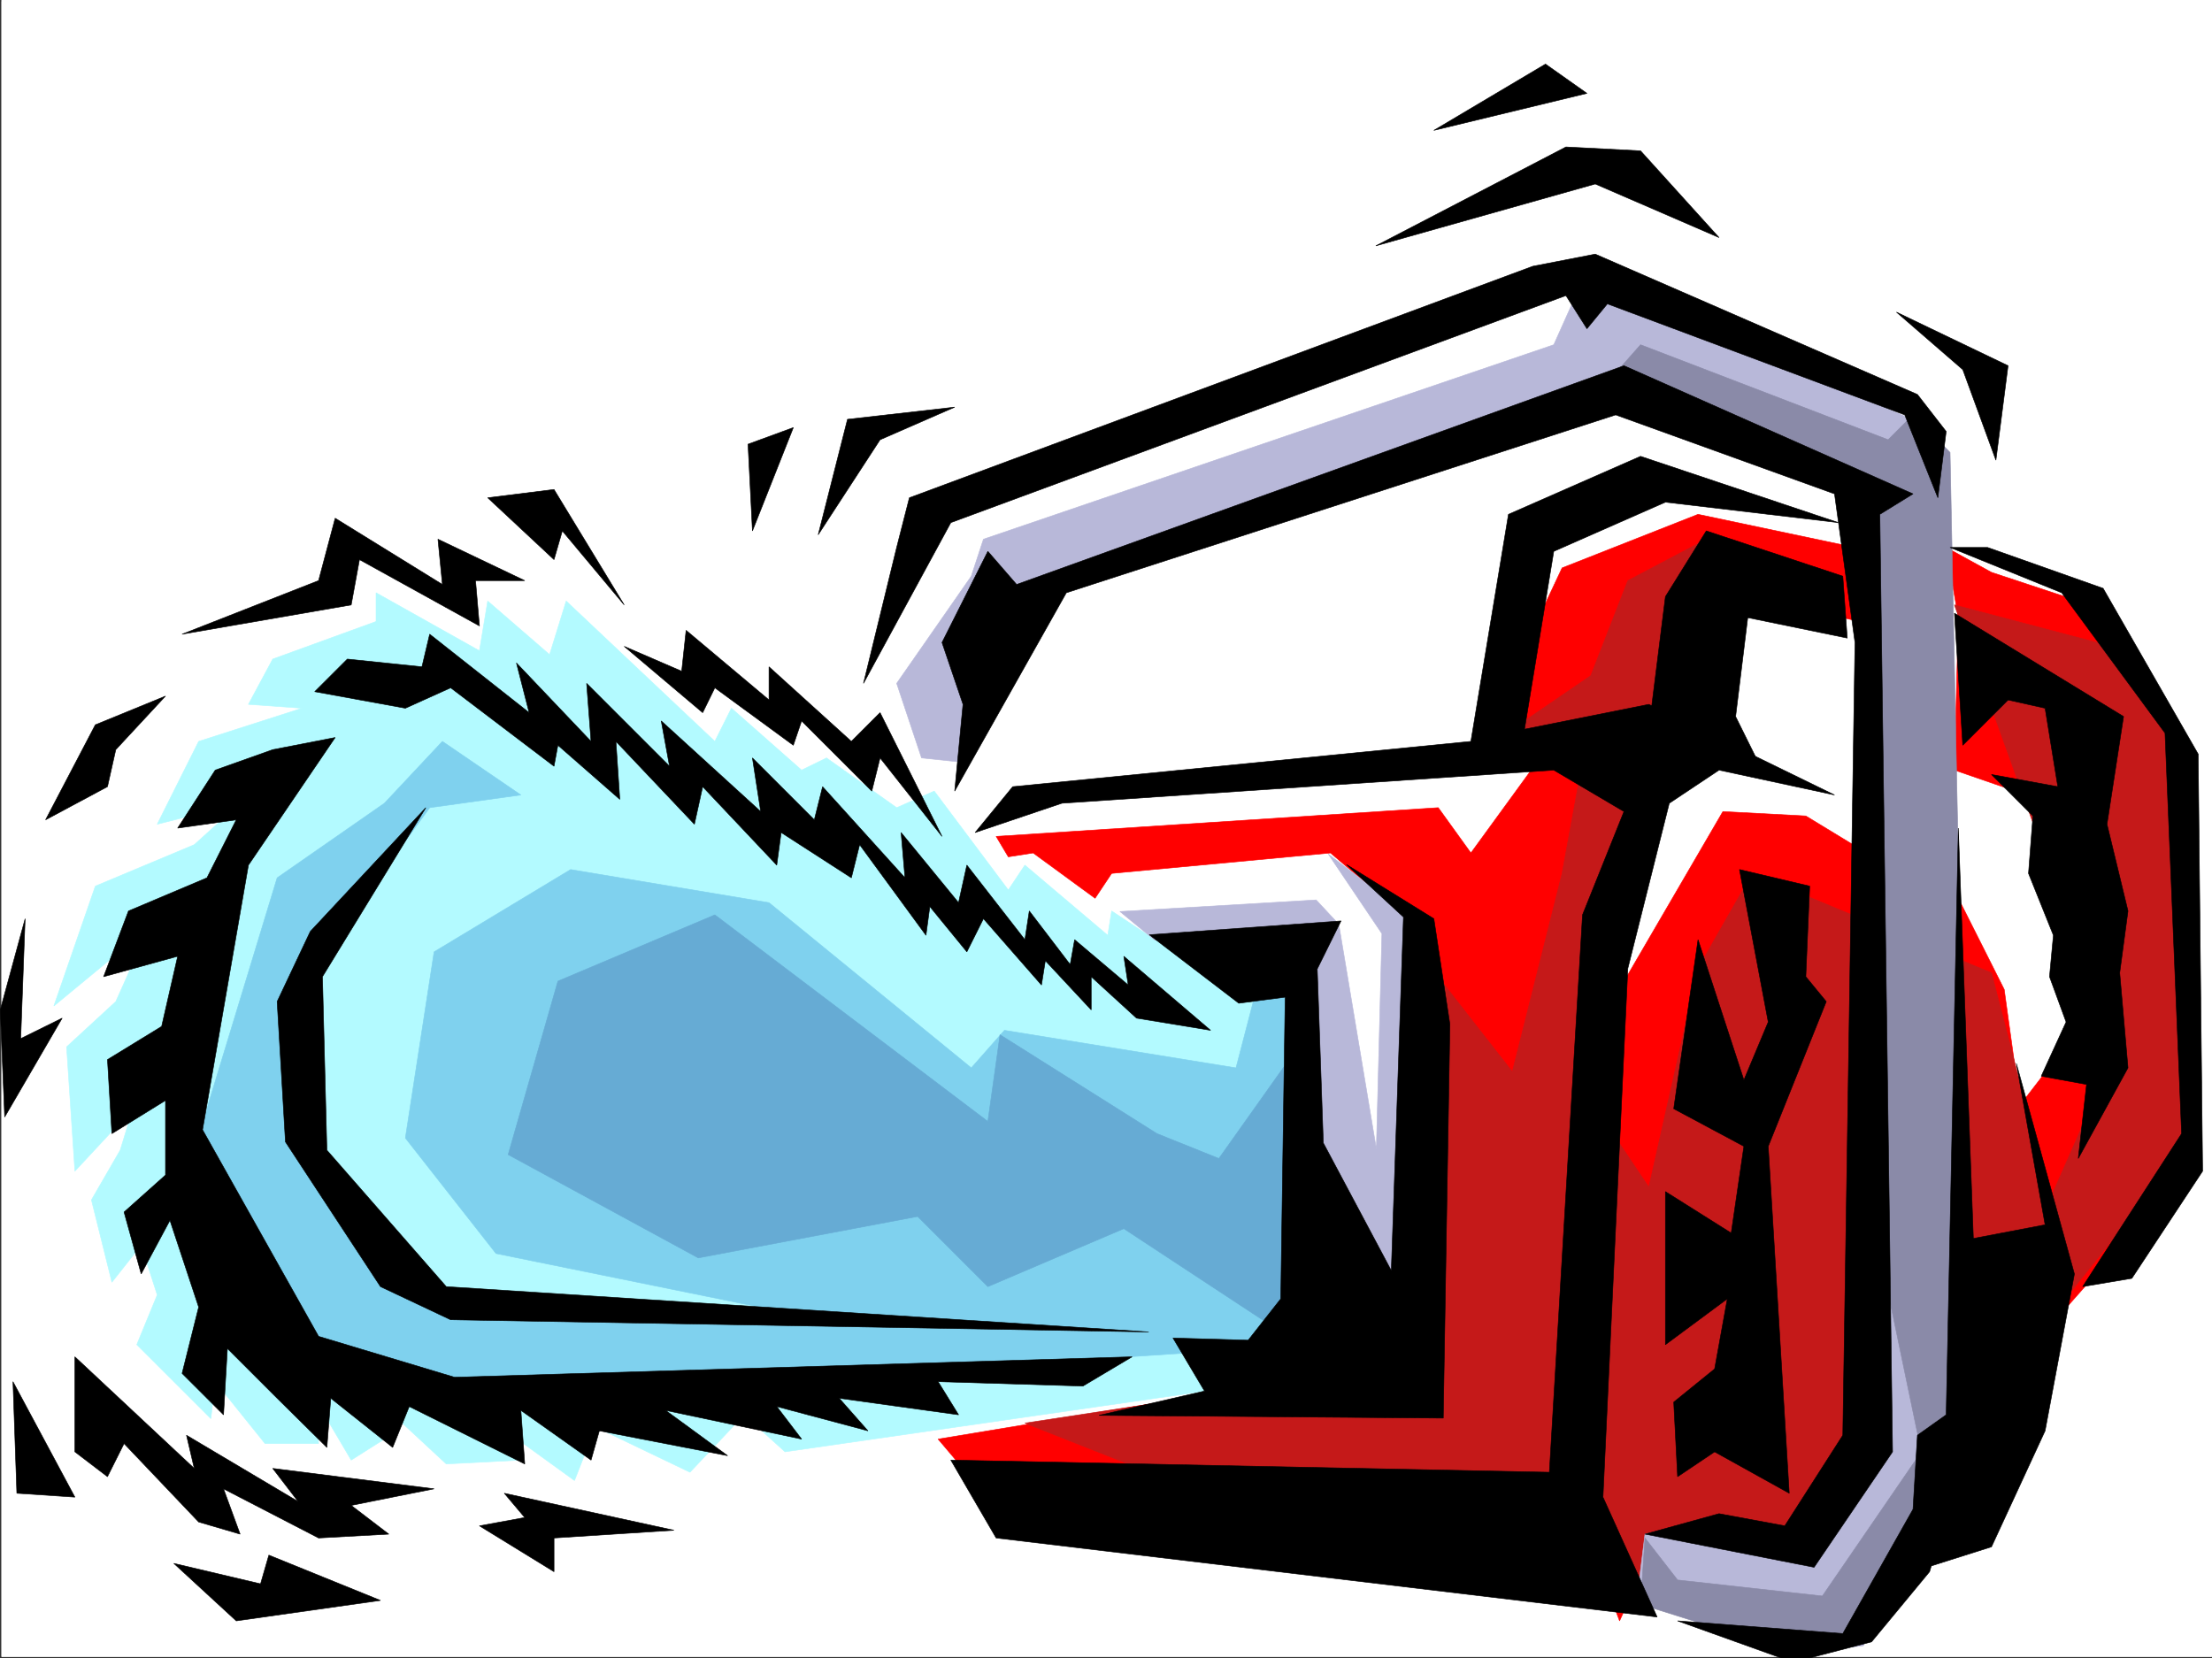
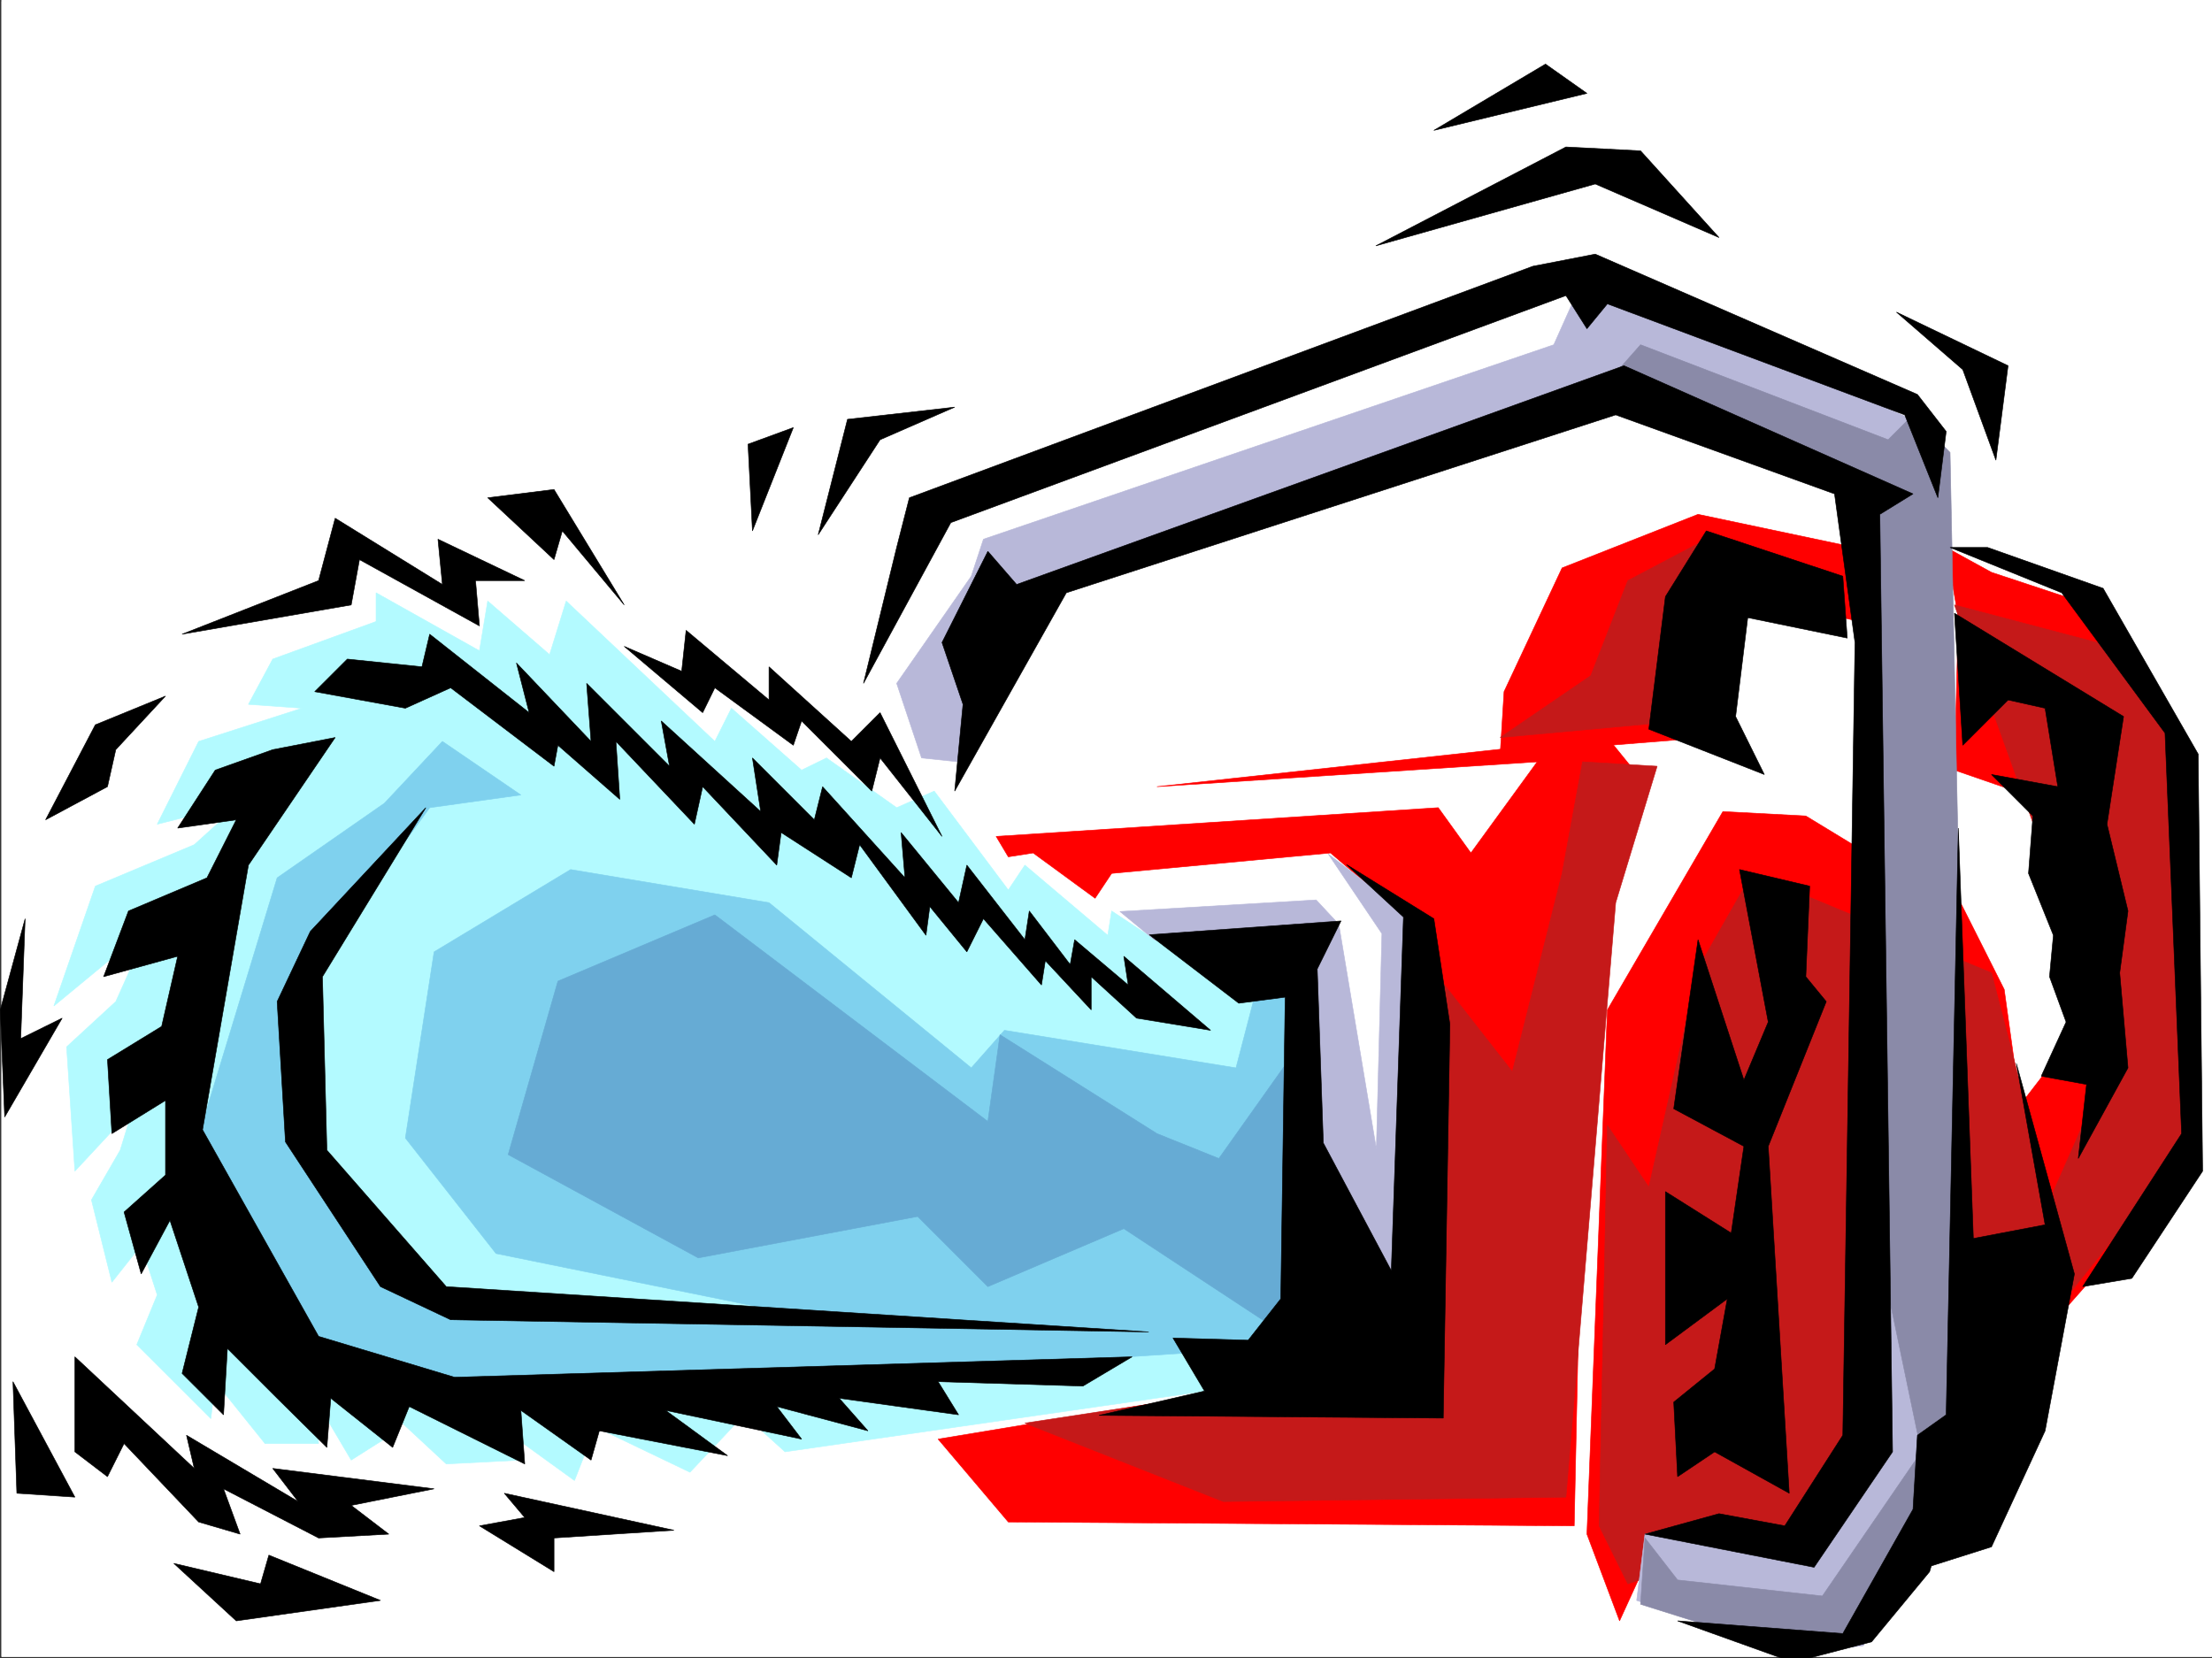
<svg xmlns="http://www.w3.org/2000/svg" width="2998.871" height="2248.25">
  <rect width="100%" height="100%" fill="#333333" stroke="none" />
  <defs>
    <clipPath id="a">
      <path d="M0 0h2997v2244.137H0Zm0 0" />
    </clipPath>
    <clipPath id="b">
      <path d="M2272 1120h410v1126.09h-410zm0 0" />
    </clipPath>
    <clipPath id="c">
      <path d="M2271 1120h412v1126.09h-412zm0 0" />
    </clipPath>
  </defs>
  <path fill="#fff" d="M1.856 2246.297H2998.87V0H1.856Zm0 0" />
  <g clip-path="url(#a)" transform="translate(1.856 2.16)">
    <path fill="#fff" fill-rule="evenodd" stroke="#fff" stroke-linecap="square" stroke-linejoin="bevel" stroke-miterlimit="10" stroke-width=".743" d="M.742 2244.137h2995.531V-2.16H.743Zm0 0" />
  </g>
  <path fill="#fff" fill-rule="evenodd" stroke="#fff" stroke-linecap="square" stroke-linejoin="bevel" stroke-miterlimit="10" stroke-width=".743" d="m2202.402 385.762-120.62-4.496-843.66 311.586-80.157 290.59 115.383 110.851 80.156-271.121 854.14-301.11zm0 0" />
-   <path fill="#fff" fill-rule="evenodd" stroke="#fff" stroke-linecap="square" stroke-linejoin="bevel" stroke-miterlimit="10" stroke-width=".743" d="M1393.973 1259.84 1178.18 998.418l-200.778-65.14-150.613-65.18-140.879-95.871-80.898 40.468-145.375-85.394-35.188 85.394-130.398 50.164-70.422 131.063 115.387 50.203-155.11 39.688-20.215 65.18 145.372-4.497-211.293 70.418-34.489 145.297 140.133-10.48-160.348 131.066 29.95 115.344 95.172-20.215-65.18 85.394 50.203 110.848 40.469-29.95-15.016 100.368 85.434 100.371 104.906 49.422 186.547 5.242-14.977-44.93 119.883 54.664h95.91l39.688-59.94 135.636 75.66 120.626-80.118 1607.128-151.316 241.286-356.516-50.207-611.953-622.625-185.762-146.118 85.395-65.18 290.629-633.109 65.882-39.726 34.446 120.625 151.32zm0 0" />
  <path fill="red" fill-rule="evenodd" stroke="red" stroke-linecap="square" stroke-linejoin="bevel" stroke-miterlimit="10" stroke-width=".743" d="m2520.832 1150.48-72.644-44.183-112.414-5.985-156.594 268.891-27.723 710.8 44.223 117.614 56.183-122.855h212.786l78.667-106.352zm179.078-374.5-61.426-33.707 16.461 95.133-5.238 206.719 162.617 56.188v302.593l-73.43 95.133-21.738-156.559-62.21-123.593-16.462 739.304 341.657-386.504-22.48-565.503-140.098-190.262zm0 0" />
  <path fill="#c51919" fill-rule="evenodd" stroke="#c51919" stroke-linecap="square" stroke-linejoin="bevel" stroke-miterlimit="10" stroke-width=".743" d="m2375.5 1184.184-73.43 128.832-66.707 296.613-56.183-83.906-11.223 543.058 38.942 78.63 269.007-89.891 313.938-391.704L2699.91 1319Zm0 0" />
  <path fill="#b3faff" fill-rule="evenodd" stroke="#b3faff" stroke-linecap="square" stroke-linejoin="bevel" stroke-miterlimit="10" stroke-width=".743" d="m1675.688 1346.723-168.598-111.594-5.242 32.96-112.371-95.128-22.485 33.703-100.406-134.074-50.95 22.484-95.128-67.449-33.746 16.5-95.13-83.906-22.483 44.965-201.56-190.262-22.484 72.648-83.906-72.648-11.222 67.41-140.133-78.633v38.946L369.746 893.59l-32.96 61.39 72.648 5.239-140.094 44.965-56.188 112.332 112.371-28.465-62.167 56.187-134.114 56.188-56.226 162.539 128.875-106.39-44.926 100.366-66.703 61.43 11.258 168.52 78.671-84.614-17.242 56.149-38.984 67.445 27.723 111.594 39.726-50.203 21.738 67.406-27.722 67.45 100.41 100.327 5.98-50.164 67.45 83.91h72.648l-5.242-61.43 49.46 83.872 44.966-28.465v-44.184l83.91 77.887 101.152-5.238-27.723-44.926 100.41 72.649 28.465-72.649 128.09 61.426 73.43-77.926 55.445 50.203 699.813-101.11-5.242-503.335zm0 0" />
  <path fill="#7fd1ee" fill-rule="evenodd" stroke="#7fd1ee" stroke-linecap="square" stroke-linejoin="bevel" stroke-miterlimit="10" stroke-width=".743" d="m599.773 1005.184 106.391 72.648-123.633 17.242-167.074 229.164 5.238 196.242 95.13 190.262 95.171 56.188 448.047 11.222-386.621-78.633-122.856-156.554 38.946-252.43 185.058-111.594 269.012 44.93 274.207 223.965 44.965-50.91 313.934 50.91 27.722-106.356 60.684 10.48 17.984 471.157-1193.566 77.887-207.543-83.91-122.852-240.426 117.614-386.504 145.37-101.113Zm0 0" />
  <path fill="red" fill-rule="evenodd" stroke="red" stroke-linecap="square" stroke-linejoin="bevel" stroke-miterlimit="10" stroke-width=".743" d="m2514.852 742.273-212.782-44.925-184.316 72.648-78.672 167.777-5.238 84.614 279.449-22.442 39.723-196.246 167.816 38.946zm0 0" />
  <path fill="red" fill-rule="evenodd" stroke="red" stroke-linecap="square" stroke-linejoin="bevel" stroke-miterlimit="10" stroke-width=".743" d="m1350.492 1134.016 16.5 27.683 33.703-5.238 83.95 61.426 22.445-33.703 296.726-27.723 106.395 90.633-16.504 632.168-319.172 21.742-302.71 50.164 95.167 112.375 767.223 5.238 17.242-805.93 72.688-207.503-44.965-55.403-610.625 66.664 515.492-33.703-89.93 123.555-44.222-61.387zm0 0" />
  <path fill="#b8b8d9" fill-rule="evenodd" stroke="#b8b8d9" stroke-linecap="square" stroke-linejoin="bevel" stroke-miterlimit="10" stroke-width=".743" d="m1215.637 926.516 33.742 101.109 50.168 5.281 106.43-240.465 784.46-257.632 335.637 123.558v1298.824l-77.886 146.036-112.414-45.707-105.649 22.484-11.223 89.89 206.801 72.649 100.371-11.223 140.133-235.187-38.98-1411.156-475.77-217.946-44.965 100.371-773.203 263.653-16.5 50.164zm0 0" />
  <path fill="#66abd4" fill-rule="evenodd" stroke="#66abd4" stroke-linecap="square" stroke-linejoin="bevel" stroke-miterlimit="10" stroke-width=".743" d="m1568.555 1536.98-212.785-134.074-16.5 117.574-370.122-280.109-212.78 89.89-67.446 235.184 257.746 140.059 297.434-56.188 95.168 95.13 184.32-78.63 230.023 151.278-5.98-380.48-95.172 134.073zm0 0" />
  <path fill="#b8b8d9" fill-rule="evenodd" stroke="#b8b8d9" stroke-linecap="square" stroke-linejoin="bevel" stroke-miterlimit="10" stroke-width=".743" d="m1815.04 1253.117 50.948 304.824 7.508-292.117-72.687-107.84 128.87 98.102-6.722 558.035-117.652-11.258-46.453-496.57-194.051-32.219-46.453-38.203 266-15.715zm0 0" />
  <path fill="#8a8aa8" fill-rule="evenodd" stroke="#8a8aa8" stroke-linecap="square" stroke-linejoin="bevel" stroke-miterlimit="10" stroke-width=".743" d="m2179.18 518.309 44.965-50.907 335.672 128.793 33.703-33.703 50.207 50.95 28.465 1399.894-134.856 201.484-151.36 11.262-161.831-50.95 5.98-89.89 44.223 56.93 196.281 21.738 134.152-195.5-50.203-241.168-17.242-1035.914-172.316-93.605zm0 0" />
  <path fill="#c51919" fill-rule="evenodd" stroke="#c51919" stroke-linecap="square" stroke-linejoin="bevel" stroke-miterlimit="10" stroke-width=".743" d="m2145.473 1032.906-27.719 151.278-67.45 268.89-117.613-150.535-27.722 548.258-515.492 78.672 268.968 106.351 464.547-5.984 67.445-805.965 56.188-184.984zm504.234-212.746 212.781 56.188 95.172 146.039 16.5 520.578-179.078 223.965-11.262-151.317 83.95-190.222zm0 0" />
  <path fill-rule="evenodd" stroke="#000" stroke-linecap="square" stroke-linejoin="bevel" stroke-miterlimit="10" stroke-width=".743" d="m235.633 2119.688 84.652 77.93 195.54-27.723-151.317-61.426-11.262 38.941zm1405.609-722.762-117.652-100.371 5.98 38.945-72.648-61.426-6.02 33.703-55.445-72.648-5.98 38.945-78.672-101.113-11.258 50.91-77.89-95.094 5.241 61.387-111.671-123.555-11.22 44.926-83.91-83.91 11.223 72.688L896.465 977.46l11.219 61.426-112.371-112.371 5.98 78.668-101.152-106.352 17.246 67.406-134.856-106.39-10.48 44.222-101.153-10.48-44.222 44.183 122.89 22.446 61.43-27.684 140.094 106.352 5.277-28.465 83.91 73.39-5.238-78.628 106.39 112.332 11.22-50.907 100.41 106.352 5.984-44.184 95.168 61.387 11.223-44.926 89.93 122.852 5.238-38.942 50.203 61.387 22.484-44.926 78.668 89.891 5.242-32.96 62.168 66.663v-44.965l61.465 56.188zM846.258 876.348l106.39 89.89 16.5-33.703 106.395 77.887 11.219-32.961 95.172 95.129 11.218-44.965 83.95 106.39-83.95-167.777-38.941 38.946-111.629-101.114v44.926L930.168 854.61l-5.984 55.442zm0 0" />
  <path fill-rule="evenodd" stroke="#000" stroke-linecap="square" stroke-linejoin="bevel" stroke-miterlimit="10" stroke-width=".743" d="m1339.27 747.516-62.168 123.593 28.465 83.871-11.262 117.61L1445.66 803.7l744.778-241.208 296.691 107.133 27.723 201.484-16.5 1074.82-78.668 122.852-89.149-16.5-100.41 27.723 229.281 44.965 106.395-156.559-17.246-1271.062 44.965-27.723-391.86-173.797-823.406 296.613zm0 0" />
  <g clip-path="url(#b)" transform="translate(1.856 2.16)">
    <path fill-rule="evenodd" d="m2653.09 1120.598 28.504 778.246-67.446 229.945-78.668 95.133-106.394 27.68-156.594-56.145 224.004 17.203 95.168-168.523 5.984-100.368 38.98-27.722zm0 0" />
  </g>
  <g clip-path="url(#c)" transform="translate(1.856 2.16)">
    <path fill="none" stroke="#000" stroke-linecap="square" stroke-linejoin="bevel" stroke-miterlimit="10" stroke-width=".743" d="m2653.09 1120.598 28.504 778.246-67.446 229.945-78.668 95.133-106.394 27.68-156.594-56.145 224.004 17.203 95.168-168.523 5.984-100.367 38.98-27.723zm0 0" />
  </g>
  <path fill-rule="evenodd" stroke="#000" stroke-linecap="square" stroke-linejoin="bevel" stroke-miterlimit="10" stroke-width=".743" d="m369.746 1016.406-77.926 27.719-50.945 78.633 79.41-11.223-39.726 78.63-106.391 44.964-33.703 89.11 100.41-27.684-21.742 95.093-73.43 44.965 5.985 100.367 72.687-44.964v101.152l-56.187 50.168 23.226 83.906 38.98-72.687 38.946 117.613-22.484 89.89 56.187 56.149 5.238-89.852 67.45 67.407 67.445 66.668 5.242-66.668 83.906 66.668 22.485-55.446 156.593 77.887-5.238-72.644 95.129 67.406 11.262-39.688 173.84 33.707-83.95-61.425 184.317 38.941-33.703-44.184 123.633 32.961-38.981-44.183 161.836 22.445-27.723-44.926 196.32 5.98 66.665-39.683-918.575 27.723-184.316-55.446-157.34-280.113 62.207-358.781 117.613-173.016zM711.402 787.2 593.75 731.054l6.023 61.386-145.375-89.851-22.48 84.61-185.062 72.648 229.28-39.688 11.223-61.426 162.618 89.891-5.278-61.426zM224.375 943.758l-95.133 38.941-67.445 128.836 83.906-44.926 11.262-50.203zM34.074 1245.61.371 1369.202l5.98 145.297 77.926-134.074-56.187 27.722ZM661.2 674.867l89.89 83.867 11.262-38.941 83.906 100.367-95.168-156.515zm0 0" />
  <path fill-rule="evenodd" stroke="#000" stroke-linecap="square" stroke-linejoin="bevel" stroke-miterlimit="10" stroke-width=".743" d="m577.29 1095.074-140.134 229.164 6.02 235.188 161.836 185.02 952.281 61.425-946.297-16.5-95.172-44.926-128.832-196.242-11.261-190.262 44.964-95.09zm1898.616 262.867-27.718-33.703 5.238-122.812-95.168-22.485 38.98 206.723-33 78.672-62.168-190.262-32.96 229.203 95.128 50.91-17.203 117.614-89.187-56.188v207.504l83.91-62.172-17.207 95.094-55.442 44.965 5.239 101.113 50.203-33.707 101.152 56.188-28.465-470.41zm257.711 83.911 78.707 285.39-39.726 212.703-72.688 157.301-106.39 33.703 84.652-229.945-23.227-217.984 117.653-22.442zm-83.91-610.43 229.281 140.058-22.48 146.036 28.465 117.613L2873.75 1319l11.223 128.836-67.41 122.852 11.222-100.372-61.426-11.222 33.704-73.43-22.48-61.426 5.237-56.148-33.703-83.906 5.98-77.887-56.187-56.188 89.934 16.5-17.246-106.39-50.203-11.223-61.426 61.426zm0 0" />
  <path fill-rule="evenodd" stroke="#000" stroke-linecap="square" stroke-linejoin="bevel" stroke-miterlimit="10" stroke-width=".743" d="m2694.672 742.273 156.598 55.407 128.87 224.707 5.985 565.504-95.914 145.336-66.664 11.218 134.113-207.465-22.484-543.058-140.094-190.223-151.355-61.426zM1289.066 708.57l833.926-307.836 28.465 44.926 27.723-33.703 403.12 150.535 44.927 112.375 11.257-89.89-38.98-50.168-436.785-190.258-84.692 16.46-845.148 313.856-17.242 67.406-44.965 184.243zm269.008 558.778 259.977-18.727-32.219 65.14 8.25 235.93 92.16 173.055 16.461-479.367-77.144-71.16 118.355 73.39 21.738 143.067-8.992 534.027-466.777-3.715 143.105-32.96-42.734-71.907 101.933 2.973 44.184-56.149 5.98-408.984-62.91 8.25zM101.52 1839.578v128.832l44.183 33.707 22.485-44.926 101.152 106.352 56.183 16.46-22.48-61.425 128.875 66.664 95.168-5.238-50.95-38.945 112.376-22.48-218.766-27.684 34.45 44.925-151.356-89.89 10.516 44.965zm548.457 229.203 101.113 62.168v-45.707l162.617-10.48-230.027-50.164 27.722 32.922zm-632.403-195.5 5.278 151.317 78.668 5.238zm1091.672-1148.25 39.727-156.515 145.332-16.5-101.153 44.18zm756-391.703 257.746-134.074 101.153 5.238 106.39 117.574-167.816-72.648zm78.668-156.558 151.356-89.891 56.187 39.687zm627.126 246.41 151.355 72.648-16.5 128.09-44.926-122.813zM1075.543 579.734l-61.426 22.485 5.98 117.574zm0 0" />
  <path fill="#c51919" fill-rule="evenodd" stroke="#c51919" stroke-linecap="square" stroke-linejoin="bevel" stroke-miterlimit="10" stroke-width=".743" d="m2313.293 731.055-106.394 56.144-50.204 128.836-122.851 83.91 245.742-22.484zm0 0" />
-   <path fill-rule="evenodd" stroke="#000" stroke-linecap="square" stroke-linejoin="bevel" stroke-miterlimit="10" stroke-width=".743" d="m1994.117 1005.184 50.95-307.836 179.078-78.668 268.222 89.89-234.52-27.722-151.355 66.668-39.687 241.168 168.558-33.704 251.766 122.852-156.594-33.707-67.449 44.926-56.188 223.965-33.703 716.82 73.43 162.539-896.133-107.133-61.426-105.61 811.442 16.5 44.965-755.76 56.187-140.06-95.168-56.187-666.812 44.926-117.653 39.726 50.95-62.168zm0 0" />
  <path fill-rule="evenodd" stroke="#000" stroke-linecap="square" stroke-linejoin="bevel" stroke-miterlimit="10" stroke-width=".743" d="m2391.961 1050.11-38.945-78.63 16.46-134.074 134.895 27.719-6.02-83.906-185.058-61.426-55.445 89.148-22.485 179.743zm0 0" />
</svg>